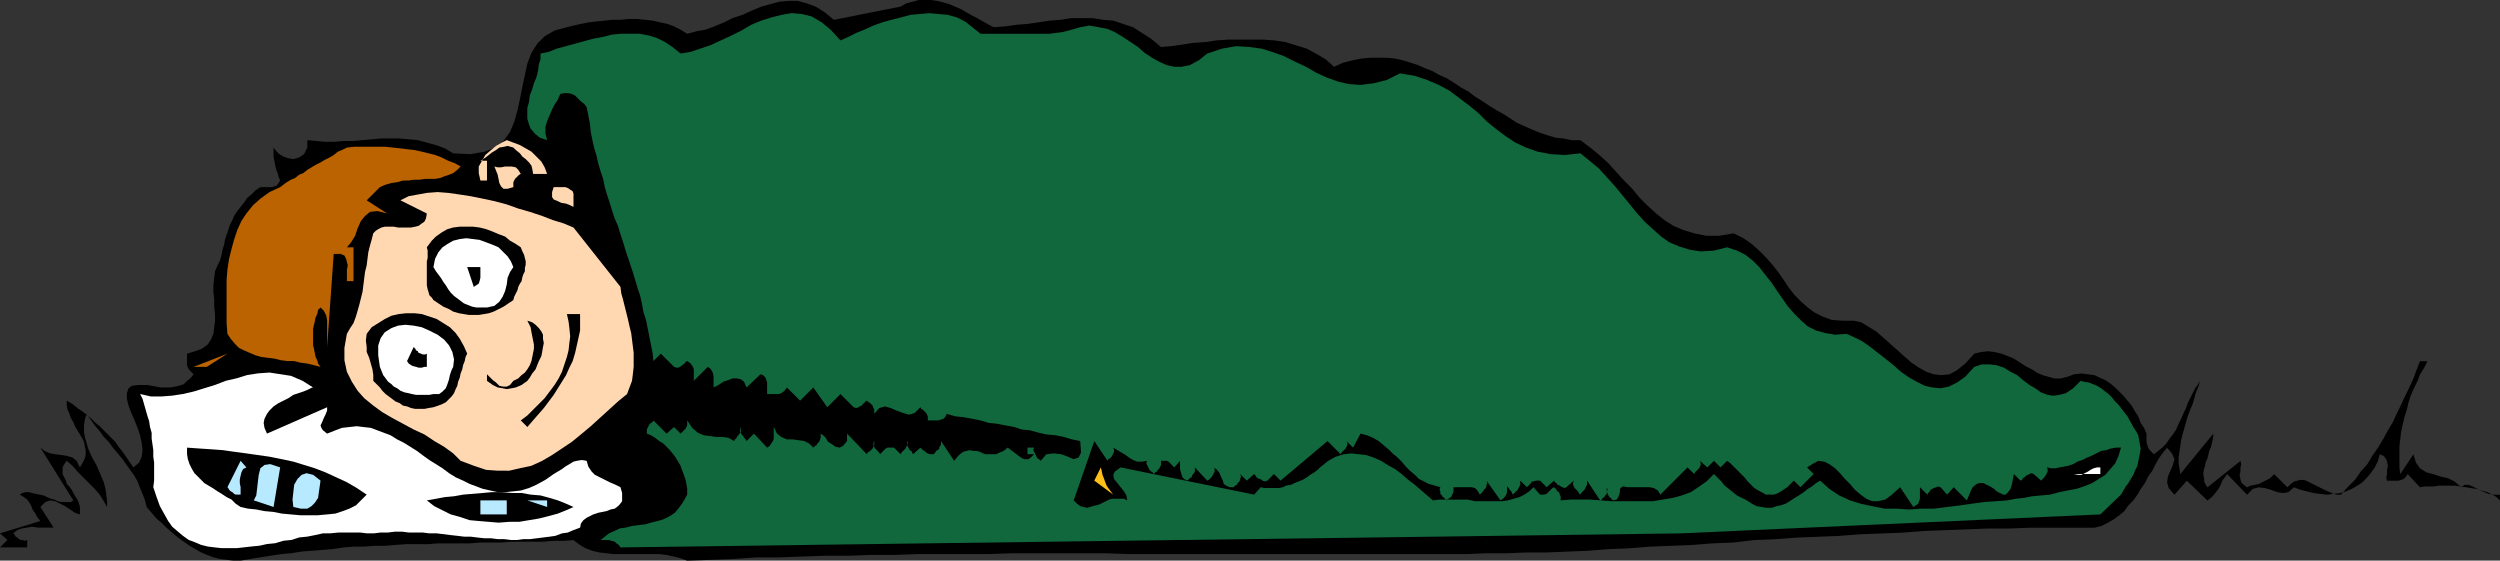
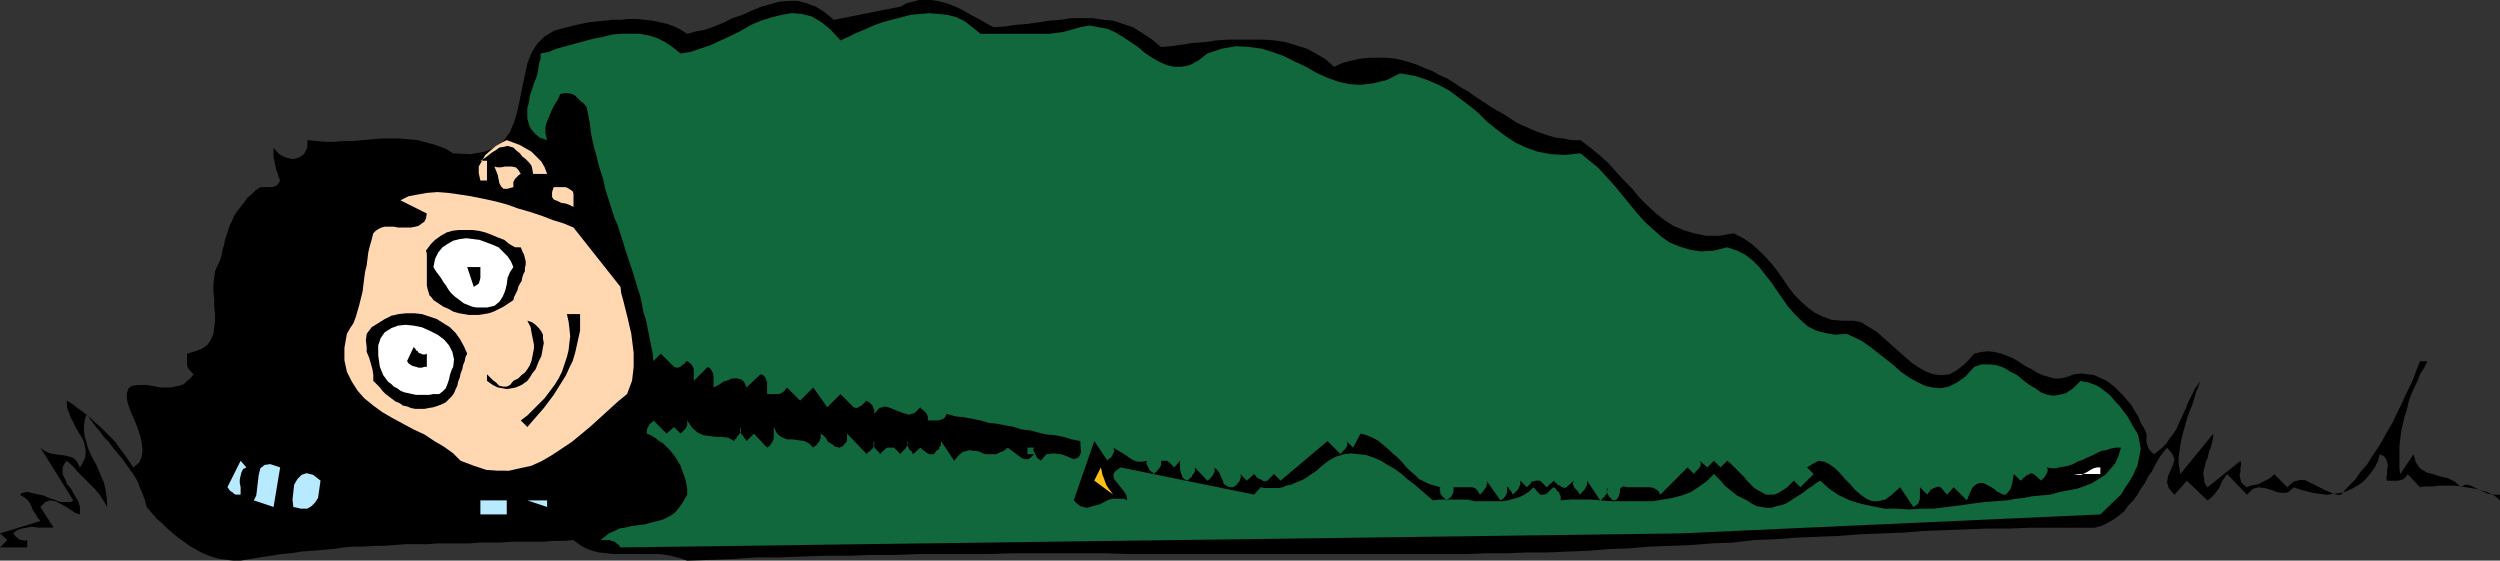
<svg xmlns="http://www.w3.org/2000/svg" xmlns:ns1="http://sodipodi.sourceforge.net/DTD/sodipodi-0.dtd" xmlns:ns2="http://www.inkscape.org/namespaces/inkscape" version="1.0" width="129.724mm" height="29.088mm" id="svg27" ns1:docname="Sleeping Bag 01.wmf">
  <rect width="100%" height="100%" fill="#333333" stroke="none" />
  <ns1:namedview id="namedview27" pagecolor="#ffffff" bordercolor="#000000" borderopacity="0.25" ns2:showpageshadow="2" ns2:pageopacity="0.0" ns2:pagecheckerboard="0" ns2:deskcolor="#d1d1d1" ns2:document-units="mm" />
  <defs id="defs1">
    <pattern id="WMFhbasepattern" patternUnits="userSpaceOnUse" width="6" height="6" x="0" y="0" />
  </defs>
  <path style="fill:#000000;fill-opacity:1;fill-rule:evenodd;stroke:none" d="M 176.629,1.293 177.76,0.647 179.053,0.323 180.184,0 h 1.293 1.131 l 1.131,0.162 1.293,0.323 1.131,0.323 1.131,0.485 1.131,0.485 1.131,0.647 1.131,0.647 0.97,0.485 1.131,0.647 1.131,0.647 0.97,0.485 2.262,-0.162 2.262,-0.323 2.101,-0.162 2.262,-0.323 2.101,-0.323 2.101,-0.162 2.101,-0.323 h 2.101 2.101 l 2.101,0.323 1.939,0.162 1.939,0.647 1.939,0.647 1.778,1.132 1.778,1.132 1.939,1.617 1.939,-0.162 2.262,-0.323 2.101,-0.323 2.424,-0.162 2.101,-0.323 2.424,-0.162 h 2.262 2.262 2.262 l 2.262,0.162 2.101,0.323 2.101,0.647 2.101,0.647 1.778,0.97 1.939,1.132 1.616,1.455 1.778,-0.808 1.939,-0.485 1.616,-0.323 1.778,-0.162 h 1.454 1.778 l 1.616,0.162 1.454,0.323 1.616,0.485 1.454,0.485 1.454,0.647 1.293,0.485 1.454,0.808 1.454,0.647 1.293,0.808 1.454,0.97 1.454,0.808 1.293,0.97 1.293,0.808 1.454,0.97 1.293,0.808 1.454,0.808 1.293,0.808 1.454,0.97 1.454,0.647 1.454,0.647 1.616,0.647 1.454,0.485 1.616,0.485 1.616,0.162 1.454,0.323 h 1.778 l 1.939,1.455 1.778,1.455 1.778,1.617 1.454,1.617 1.616,1.778 1.616,1.617 1.454,1.778 1.454,1.455 1.778,1.617 1.616,1.293 1.778,1.132 1.939,0.808 2.101,0.647 2.424,0.485 h 2.424 l 2.909,-0.485 1.939,0.97 1.616,1.132 1.454,1.293 1.293,1.293 1.293,1.455 1.131,1.455 1.131,1.617 0.97,1.455 1.131,1.455 1.293,1.293 1.293,1.132 1.293,0.97 1.616,0.808 1.778,0.647 2.101,0.162 h 2.262 l 1.454,0.323 1.293,0.808 1.616,0.97 1.293,1.132 1.454,1.293 1.454,1.293 1.454,1.293 1.293,1.132 1.454,0.97 1.454,0.808 1.454,0.485 1.454,0.162 1.616,-0.162 1.454,-0.808 1.616,-1.293 1.778,-1.94 1.293,-0.323 1.454,-0.162 1.293,0.162 1.293,0.323 1.293,0.485 1.131,0.485 1.293,0.808 0.97,0.647 1.293,0.647 0.97,0.647 1.131,0.485 1.131,0.323 1.131,0.323 h 1.293 l 1.293,-0.323 1.293,-0.485 1.454,-0.162 1.293,0.162 1.293,0.162 0.97,0.485 1.131,0.485 0.97,0.647 0.97,0.808 0.808,0.808 0.808,0.808 0.808,0.97 0.808,0.97 0.646,1.132 0.646,0.97 0.485,1.293 0.646,0.97 0.485,1.132 v 0.485 0.647 0.485 l 0.162,0.647 0.162,0.485 0.323,0.485 0.323,0.323 0.485,0.485 0.808,-0.647 0.808,-0.647 0.808,-0.808 0.646,-0.97 0.646,-0.808 0.646,-0.97 0.485,-1.132 0.485,-0.97 0.485,-1.132 0.485,-0.97 0.323,-0.97 0.485,-0.97 0.485,-0.97 0.485,-0.97 0.485,-0.647 0.485,-0.808 -0.323,1.132 -0.485,1.132 -0.323,1.132 -0.323,1.132 -0.485,1.132 -0.485,1.293 -0.323,1.132 -0.323,1.132 -0.323,1.132 -0.323,1.293 -0.162,1.132 -0.162,1.132 -0.162,1.132 v 1.132 l 0.162,0.97 0.162,1.132 6.464,-7.922 v 0.647 l -0.162,0.808 -0.162,0.647 -0.162,0.647 -0.323,0.647 -0.162,0.808 -0.162,0.647 -0.323,0.647 -0.162,0.808 -0.162,0.485 -0.162,0.808 v 0.485 l 0.162,0.647 v 0.647 l 0.323,0.647 0.323,0.485 6.464,-5.174 0.162,0.647 -0.162,0.647 v 0.808 l -0.162,0.647 0.162,0.808 0.162,0.647 0.485,0.485 0.646,0.485 0.646,-0.323 0.808,-0.162 0.808,-0.162 0.646,-0.323 0.646,-0.323 0.646,-0.323 0.485,-0.323 0.646,-0.647 2.586,2.587 0.646,-0.647 0.646,-0.485 0.646,-0.162 0.485,-0.162 h 0.808 l 0.485,0.162 0.646,0.323 0.646,0.323 0.646,0.323 0.646,0.323 0.646,0.323 0.646,0.323 0.808,0.323 0.646,0.323 0.646,0.162 h 0.808 l 1.293,-1.455 1.454,-1.455 1.131,-1.617 1.293,-1.455 0.97,-1.617 1.131,-1.617 0.97,-1.617 0.97,-1.778 0.97,-1.617 0.808,-1.778 0.808,-1.617 0.808,-1.778 0.808,-1.617 0.808,-1.778 0.646,-1.778 0.646,-1.617 h 1.454 l -0.646,1.293 -0.808,1.293 -0.485,1.293 -0.646,1.293 -0.646,1.455 -0.485,1.455 -0.323,1.455 -0.485,1.455 -0.323,1.455 -0.323,1.455 -0.162,1.455 -0.162,1.293 v 1.455 1.455 1.293 l 0.162,1.293 2.586,-3.88 0.485,1.617 0.808,1.132 1.293,0.808 1.293,0.323 1.454,0.485 1.454,0.323 1.293,0.647 1.293,1.132 0.646,-0.485 h 0.808 l 0.808,0.323 0.97,0.485 0.97,0.485 1.131,0.485 1.131,0.162 h 1.131 v 1.132 l -0.646,-0.647 -0.808,-0.485 -0.97,-0.485 -1.131,-0.323 -0.97,-0.323 -1.131,-0.162 -0.97,-0.162 -1.131,-0.162 -1.131,-0.162 h -1.131 -0.97 -0.97 l -1.131,0.162 h -0.808 -0.97 l -0.808,0.162 -2.424,-2.587 -0.323,0.485 -0.485,0.485 -0.485,0.162 -0.485,0.162 h -0.646 -0.485 -0.485 -0.646 l -0.162,-0.647 0.162,-0.647 v -0.808 l 0.162,-0.808 -0.162,-0.808 -0.162,-0.485 -0.485,-0.647 -0.808,-0.323 -0.323,1.293 -0.646,1.293 -0.808,1.132 -0.808,0.97 -0.808,0.808 -0.97,0.647 -1.131,0.647 -1.131,0.485 -1.131,0.323 -1.293,0.162 -1.293,0.162 -1.293,-0.162 -1.293,-0.162 -1.293,-0.323 -1.293,-0.323 -1.293,-0.485 -1.131,0.97 -0.97,0.162 -1.131,-0.162 -1.293,-0.485 -1.131,-0.323 -1.293,-0.162 -1.131,0.323 -1.131,1.132 -3.878,-4.042 -0.485,0.647 -0.485,0.647 -0.323,0.808 -0.323,0.647 -0.485,0.647 -0.485,0.647 -0.646,0.647 -0.646,0.485 -4.04,-3.88 -2.424,2.748 -1.131,-1.293 -0.323,-1.132 0.162,-1.132 0.485,-1.132 0.485,-1.132 0.323,-1.132 -0.485,-1.132 -0.97,-1.132 -0.808,0.97 -0.808,1.132 -0.646,1.132 -0.646,1.293 -0.808,1.132 -0.646,1.293 -0.808,1.132 -0.646,1.132 -0.808,1.132 -0.97,0.97 -0.808,1.132 -0.97,0.808 -1.131,0.808 -1.131,0.647 -1.293,0.647 -1.293,0.323 h -4.202 -4.202 -4.202 l -4.202,0.162 h -4.202 l -4.04,0.162 -4.363,0.162 -4.202,0.162 -4.04,0.323 -4.202,0.162 -4.202,0.162 -4.202,0.323 -4.04,0.162 -4.202,0.162 -4.202,0.323 -4.04,0.162 -4.202,0.485 -4.04,0.162 -4.04,0.323 -4.202,0.162 -4.04,0.162 -4.04,0.323 -4.04,0.162 -4.04,0.323 -4.04,0.162 -3.878,0.162 h -4.04 l -3.878,0.162 h -4.04 l -3.878,0.162 h -3.878 -3.878 -4.363 -4.525 -4.363 -4.525 -4.363 -4.525 -4.525 -4.525 -4.525 -4.525 -4.686 -4.525 -4.525 l -4.525,-0.162 h -4.686 -4.525 -4.525 -4.686 l -4.686,0.162 h -4.525 -4.525 -4.525 l -4.686,0.162 h -4.525 l -4.525,0.162 h -4.686 l -4.525,0.162 -4.525,0.162 h -4.363 l -4.686,0.323 -4.363,0.162 -4.525,0.162 -1.293,-0.485 -1.293,-0.323 -1.454,-0.323 -1.454,-0.162 h -1.293 -1.616 -1.454 -1.616 -1.454 -1.454 l -1.454,-0.162 -1.454,-0.162 -1.293,-0.323 -1.293,-0.485 -1.131,-0.647 -1.293,-0.97 -1.939,0.162 h -2.101 l -1.939,0.162 h -2.101 -2.101 -1.939 l -2.101,0.162 h -2.101 -1.939 l -2.101,0.162 h -2.101 -2.101 -1.939 l -2.101,0.162 H 81.77 79.669 l -2.101,0.162 -1.939,0.162 h -2.101 l -2.101,0.162 h -1.939 l -2.101,0.162 -2.101,0.323 -1.939,0.162 -2.101,0.162 -2.101,0.162 -1.939,0.323 -1.939,0.162 -2.101,0.323 -2.101,0.323 -1.939,0.323 -1.939,0.323 h -1.454 l -1.293,-0.162 -1.293,-0.162 -1.293,-0.323 -1.293,-0.485 -1.131,-0.485 -1.131,-0.647 -1.131,-0.647 -1.131,-0.808 -1.131,-0.808 -0.97,-0.808 -1.131,-0.97 -0.97,-0.97 -1.131,-0.97 -0.97,-1.132 -0.97,-1.132 -0.323,-1.293 -0.485,-1.293 -0.485,-1.132 -0.485,-1.293 -0.646,-1.132 -0.808,-1.132 -0.808,-1.132 -0.808,-1.132 -0.808,-0.97 -0.97,-1.132 -0.808,-1.132 -0.97,-0.97 -0.808,-1.132 -0.97,-1.132 -0.808,-1.132 -0.808,-1.132 -0.323,1.132 -0.162,1.132 v 1.293 l 0.162,0.97 0.323,1.132 0.323,1.132 0.485,1.132 0.485,0.97 0.646,1.132 0.485,1.132 0.485,1.132 0.485,1.132 0.323,1.293 0.162,1.132 0.162,1.293 v 1.132 l -0.646,-1.132 -0.808,-1.293 -0.97,-1.132 -1.131,-1.132 -1.131,-1.132 -1.131,-1.132 -0.97,-1.132 -1.131,-0.97 -0.485,0.647 -0.323,0.647 v 0.647 0.647 l 0.323,0.647 0.323,0.647 0.162,0.647 0.485,0.485 0.485,0.647 0.323,0.647 0.485,0.808 0.323,0.485 0.323,0.808 0.162,0.647 v 0.808 0.647 L 14.706,100.56 13.736,99.914 12.766,99.267 11.797,98.782 10.827,98.297 9.858,98.135 8.888,98.459 7.918,99.429 10.504,103.47 H 9.534 8.565 7.434 l -1.131,-0.162 -0.97,0.162 -0.97,0.162 -0.97,0.323 -0.808,0.647 0.323,0.323 0.162,0.323 0.323,0.162 0.323,0.323 0.323,0.162 h 0.323 l 0.485,0.162 0.485,-0.162 v 1.455 H 0 L 1.454,105.896 0,104.602 7.918,102.177 7.272,101.369 6.949,100.722 6.464,100.075 6.141,99.267 5.818,98.62 5.333,97.974 4.686,97.489 3.878,97.004 4.363,96.68 5.01,96.519 h 0.646 l 0.646,0.162 0.646,0.162 0.808,0.162 0.808,0.162 0.646,0.323 0.808,0.323 0.646,0.162 0.646,0.323 0.808,0.162 h 0.646 0.646 0.485 l 0.485,-0.323 -6.464,-10.347 0.808,0.647 1.131,0.485 0.97,0.162 1.293,0.162 0.97,0.162 1.131,0.323 0.808,0.647 0.646,1.293 0.485,-0.808 0.485,-0.97 0.162,-0.808 v -0.808 l -0.162,-0.647 -0.162,-0.97 -0.323,-0.647 -0.485,-0.808 -0.485,-0.808 -0.485,-0.808 -0.323,-0.808 -0.485,-0.808 -0.323,-0.97 -0.323,-0.647 -0.162,-0.97 v -0.808 l 1.131,0.647 0.97,0.808 0.97,0.647 0.808,0.647 0.97,0.808 0.808,0.808 0.808,0.647 0.808,0.808 0.646,0.647 0.808,0.808 0.808,0.808 0.646,0.97 0.646,0.808 0.808,1.132 0.646,0.97 0.808,1.132 1.131,-0.97 0.485,-1.132 0.162,-1.293 -0.162,-1.455 -0.323,-1.455 -0.485,-1.455 -0.646,-1.617 -0.646,-1.455 -0.485,-1.293 -0.323,-1.293 v -1.132 l 0.323,-0.97 0.646,-0.485 1.293,-0.162 h 1.778 l 2.586,0.485 h 0.97 0.97 l 0.808,-0.162 0.808,-0.162 0.97,-0.323 0.646,-0.647 0.646,-0.485 0.646,-0.808 -0.485,-0.485 -0.323,-0.323 -0.323,-0.485 -0.162,-0.485 v -0.485 -0.647 -0.647 -0.485 l 1.616,-0.485 1.293,-0.485 1.131,-0.808 0.646,-0.97 0.485,-1.132 0.162,-1.293 0.162,-1.293 v -1.293 l -0.162,-1.455 v -1.455 l -0.162,-1.455 v -1.293 l 0.162,-1.455 0.162,-1.293 0.485,-1.132 0.485,-0.97 0.323,-1.132 0.162,-0.97 0.323,-0.97 0.162,-0.97 0.323,-0.97 0.323,-0.97 0.323,-0.97 0.485,-0.97 0.323,-0.808 0.646,-0.97 0.646,-0.808 0.646,-0.808 0.646,-0.97 0.808,-0.647 0.808,-0.808 0.97,-0.647 h 0.485 0.646 0.485 0.646 l 0.485,-0.162 0.485,-0.162 0.323,-0.485 0.323,-0.485 -0.323,-0.808 -0.162,-0.647 -0.323,-0.808 -0.162,-0.808 -0.162,-0.808 -0.162,-0.808 V 29.748 28.939 l 0.485,0.647 0.646,0.647 0.808,0.485 0.97,0.323 0.97,0.162 1.131,-0.323 0.97,-0.647 0.646,-1.293 v -1.455 l 1.778,0.162 1.778,0.162 h 1.778 l 1.778,-0.162 h 1.939 l 1.778,-0.162 1.778,-0.162 1.778,-0.162 h 1.939 1.778 l 1.778,0.162 1.778,0.162 1.778,0.485 1.778,0.485 1.778,0.647 1.616,0.97 3.394,0.162 2.747,-0.485 2.101,-0.808 1.616,-1.293 1.293,-1.778 0.808,-1.94 0.646,-2.263 0.485,-2.263 0.485,-2.425 0.485,-2.263 0.485,-2.263 0.808,-2.102 1.131,-1.778 1.454,-1.455 1.939,-1.132 2.424,-0.647 1.293,-0.323 1.454,-0.323 1.616,-0.323 1.454,-0.162 1.616,-0.162 1.454,-0.162 h 1.616 l 1.616,-0.162 h 1.616 l 1.616,0.162 1.454,0.162 1.454,0.323 1.454,0.323 1.293,0.485 1.293,0.647 1.293,0.808 1.778,-0.485 1.778,-0.323 1.778,-0.647 1.939,-0.808 1.616,-0.808 1.939,-0.647 1.778,-0.808 1.939,-0.808 1.778,-0.485 1.778,-0.485 1.939,-0.162 h 1.616 l 1.778,0.485 1.778,0.647 1.778,1.132 1.778,1.455 z" id="path1" />
  <path style="fill:#11683d;fill-opacity:1;fill-rule:evenodd;stroke:none" d="m 164.832,7.922 1.454,-0.647 1.616,-0.808 1.616,-0.647 1.778,-0.808 1.778,-0.647 1.778,-0.485 1.939,-0.485 1.778,-0.485 1.778,-0.162 1.939,-0.162 1.778,0.162 1.778,0.162 1.778,0.485 1.616,0.808 1.454,1.132 1.616,1.293 h 0.97 0.97 1.131 1.131 1.293 1.293 1.293 1.293 1.293 1.454 1.293 l 1.293,-0.162 1.293,-0.162 1.293,-0.323 1.131,-0.323 1.131,-0.323 1.778,-0.323 1.778,0.323 1.778,0.323 1.454,0.647 1.616,0.97 1.454,0.97 1.454,0.97 1.293,1.132 1.454,0.97 1.454,0.808 1.454,0.647 1.454,0.323 h 1.454 l 1.616,-0.323 1.778,-0.97 1.616,-1.293 2.909,-0.97 2.747,-0.485 2.586,0.162 2.424,0.323 2.101,0.647 2.262,0.808 2.262,1.132 2.101,0.97 1.939,1.132 2.101,0.97 2.262,0.808 2.101,0.485 2.262,0.162 2.586,-0.323 2.586,-0.647 2.586,-1.293 2.909,0.485 2.424,0.808 2.262,0.97 2.101,1.132 1.939,1.455 1.939,1.455 1.778,1.455 1.616,1.617 1.778,1.455 1.939,1.455 1.939,1.293 2.101,0.97 2.262,0.808 2.586,0.485 2.747,0.162 3.07,-0.323 1.778,1.455 1.778,1.455 1.616,1.778 1.616,1.778 1.454,1.778 1.454,1.778 1.454,1.778 1.454,1.617 1.616,1.455 1.616,1.455 1.616,1.132 1.939,0.808 2.101,0.647 2.101,0.323 2.586,-0.162 2.586,-0.647 1.939,0.647 1.616,0.808 1.454,1.132 1.293,1.293 1.131,1.455 1.293,1.617 0.97,1.455 1.131,1.617 1.131,1.617 1.293,1.455 1.293,1.293 1.293,1.132 1.616,0.808 1.778,0.485 1.939,0.323 2.262,-0.162 1.454,0.647 1.616,0.808 1.616,1.132 1.454,1.132 1.454,1.132 1.616,1.293 1.454,1.293 1.616,1.132 1.454,0.808 1.616,0.808 1.454,0.323 1.616,0.162 1.616,-0.323 1.616,-0.808 1.616,-1.132 1.778,-1.94 1.454,-0.485 h 1.616 l 1.293,0.162 1.454,0.485 1.293,0.808 1.293,0.647 1.131,0.97 1.293,0.97 1.131,0.647 1.131,0.808 1.293,0.485 1.131,0.162 1.131,-0.162 1.293,-0.323 1.454,-0.97 1.454,-1.455 0.646,0.162 0.97,0.162 0.808,0.323 0.808,0.323 0.808,0.485 0.808,0.647 0.646,0.485 0.646,0.647 0.646,0.808 0.646,0.647 0.646,0.808 0.485,0.647 0.646,0.808 0.323,0.647 0.485,0.808 0.323,0.647 0.646,0.97 0.323,0.647 0.162,0.808 0.162,0.97 0.162,0.808 -0.162,0.97 -0.162,0.808 -0.162,0.808 -0.162,0.808 -0.485,0.97 -0.323,0.808 -0.485,0.808 -0.485,0.808 -0.485,0.647 -0.485,0.808 -0.485,0.808 -4.04,3.88 -82.416,3.718 -207.817,2.748 -0.323,-0.485 -0.485,-0.323 -0.323,-0.323 -0.646,-0.162 -0.485,-0.162 h -0.646 -0.485 -0.485 l 0.808,-0.647 0.808,-0.647 1.131,-0.485 0.97,-0.485 1.131,-0.162 1.293,-0.323 1.293,-0.162 1.293,-0.162 1.131,-0.323 1.293,-0.323 1.131,-0.323 1.293,-0.647 0.97,-0.647 0.808,-0.97 0.808,-1.132 0.808,-1.455 v -1.132 l -0.162,-0.97 -0.162,-0.808 -0.323,-0.97 -0.323,-0.808 -0.323,-0.97 -0.485,-0.808 -0.485,-0.808 -0.485,-0.647 -0.646,-0.808 -0.646,-0.647 -0.646,-0.647 -0.808,-0.485 -0.808,-0.647 -0.808,-0.485 -0.808,-0.323 v -0.485 -0.323 l 0.162,-0.323 0.162,-0.323 0.162,-0.323 0.323,-0.323 0.323,-0.162 0.162,-0.323 2.586,2.587 1.454,-1.293 1.293,1.293 0.162,-0.162 0.323,-0.323 0.162,-0.162 0.323,-0.323 0.162,-0.323 0.162,-0.323 V 82.938 82.453 l 0.97,1.455 1.131,0.97 1.131,0.485 1.293,0.162 1.131,0.162 h 1.131 l 1.293,0.162 1.131,0.647 0.162,-0.323 0.323,-0.323 0.162,-0.323 0.323,-0.323 0.162,-0.323 0.162,-0.162 v -0.485 -0.485 l -0.162,0.485 v 0.485 l 0.162,0.162 0.162,0.323 0.323,0.323 0.162,0.323 0.323,0.323 0.162,0.323 1.454,-1.455 2.586,2.748 0.485,-0.323 0.323,-0.485 0.323,-0.485 0.162,-0.485 v -0.647 -0.485 -0.485 -0.647 l 0.646,1.293 0.808,0.647 1.131,0.485 h 1.131 l 1.131,0.162 1.131,0.162 0.97,0.485 0.808,0.808 0.323,-0.323 0.323,-0.162 0.162,-0.323 0.323,-0.323 0.162,-0.323 0.162,-0.485 v -0.323 -0.485 l 0.485,0.323 0.485,0.485 0.485,0.808 0.808,0.485 0.646,0.485 0.808,0.162 0.646,-0.323 0.808,-0.97 v -1.455 l 3.878,4.042 0.162,-0.323 0.485,-0.323 0.162,-0.162 0.323,-0.323 0.162,-0.323 0.162,-0.323 v -0.485 -0.323 l -0.162,0.323 v 0.485 l 0.162,0.323 0.162,0.323 0.323,0.323 0.162,0.162 0.323,0.323 0.162,0.323 0.323,-0.323 0.323,-0.323 0.162,-0.162 0.323,-0.323 0.323,-0.162 h 0.323 0.485 0.485 l 1.293,1.293 0.162,-0.323 0.323,-0.323 0.162,-0.162 0.323,-0.323 0.162,-0.323 0.162,-0.323 0.162,-0.485 -0.162,-0.323 v 0.323 0.485 l 0.162,0.323 0.162,0.323 0.162,0.323 0.323,0.162 0.162,0.323 0.162,0.323 1.454,-1.293 0.162,0.162 0.323,0.323 0.323,0.162 0.323,0.323 0.323,0.162 0.323,0.162 h 0.485 0.323 l 0.323,-0.323 0.162,-0.323 0.323,-0.162 0.323,-0.323 v -0.323 l 0.323,-0.323 v -0.485 -0.323 l 2.586,3.88 0.646,-0.808 0.485,-0.485 0.646,-0.485 0.646,-0.162 0.646,-0.162 0.646,0.162 h 0.646 l 0.646,0.162 0.646,0.323 0.485,0.162 h 0.808 0.646 0.646 l 0.646,-0.323 0.808,-0.323 0.808,-0.647 0.646,0.485 0.646,0.485 0.646,0.485 0.646,0.485 0.646,0.323 h 0.808 l 0.485,-0.323 0.646,-0.647 h -1.293 v -1.293 h 1.293 l -0.162,0.485 0.162,0.323 0.162,0.323 0.162,0.323 0.162,0.323 0.162,0.323 0.323,0.162 0.323,0.323 1.131,-1.293 1.454,-0.162 1.454,0.162 1.293,0.485 1.131,0.485 0.97,-0.323 0.485,-0.97 -0.162,-2.263 -1.616,-0.323 -1.616,-0.485 -1.616,-0.323 -1.778,-0.162 -1.454,-0.323 -1.778,-0.485 -1.616,-0.162 -1.454,-0.485 -1.778,-0.323 -1.616,-0.323 -1.616,-0.162 -1.616,-0.485 -1.616,-0.323 -1.778,-0.323 -1.616,-0.162 -1.616,-0.485 -0.323,0.647 -0.323,0.323 -0.485,0.162 -0.485,0.162 h -0.646 -0.485 -0.485 -0.485 V 81.968 81.645 l -0.162,-0.323 -0.162,-0.323 -0.323,-0.323 -0.323,-0.323 -0.323,-0.162 -0.162,-0.323 -1.131,1.132 -1.131,0.323 -1.131,-0.323 -1.293,-0.485 -1.131,-0.485 -1.131,-0.323 -1.131,0.323 -0.97,1.132 v -0.323 -0.485 l -0.162,-0.323 -0.162,-0.485 -0.323,-0.323 -0.162,-0.162 -0.485,-0.323 -0.162,-0.162 -0.323,0.162 -0.162,0.323 -0.323,0.162 -0.162,0.323 -0.485,0.162 -0.162,0.162 -0.485,0.162 -0.485,-0.162 -2.586,-2.587 -2.586,2.587 -2.747,-3.88 -2.586,2.587 -2.586,-2.587 -0.323,0.485 -0.323,0.323 -0.485,0.323 -0.485,0.162 h -0.646 -0.485 -0.646 -0.485 v -0.485 -0.647 -0.485 -0.647 l -0.162,-0.485 -0.162,-0.485 -0.485,-0.485 -0.485,-0.162 -2.747,2.587 -0.485,-1.132 -0.646,-0.485 -0.808,-0.162 h -0.808 l -0.808,0.323 -0.97,0.323 -0.97,0.647 -0.97,0.485 v -0.485 -0.647 -0.485 -0.647 l -0.162,-0.647 -0.162,-0.323 -0.323,-0.485 -0.485,-0.323 -2.747,2.748 v -0.485 -0.647 -0.485 -0.647 l -0.162,-0.485 -0.323,-0.485 -0.323,-0.323 -0.485,-0.323 -0.323,0.162 -0.162,0.323 -0.323,0.162 -0.323,0.323 -0.323,0.162 -0.323,0.162 h -0.323 l -0.485,-0.162 -2.586,-2.587 -1.454,1.455 -0.162,-1.617 -0.323,-1.617 -0.323,-1.617 -0.323,-1.617 -0.323,-1.617 -0.485,-1.455 -0.323,-1.778 -0.323,-1.455 -0.485,-1.455 -0.485,-1.617 -0.485,-1.617 -0.485,-1.455 -0.485,-1.455 -0.485,-1.455 -0.485,-1.617 -0.485,-1.455 -0.485,-1.617 -0.646,-1.455 -0.485,-1.455 -0.485,-1.617 -0.485,-1.455 -0.485,-1.617 -0.323,-1.617 -0.485,-1.455 -0.485,-1.617 -0.323,-1.455 -0.485,-1.617 -0.323,-1.455 -0.323,-1.617 -0.162,-1.617 -0.323,-1.617 -0.323,-1.617 -0.485,-0.647 -0.646,-0.485 -0.646,-0.647 -0.485,-0.485 -0.646,-0.323 -0.808,-0.162 h -0.646 l -0.808,0.162 -0.485,1.132 -0.646,0.97 -0.485,0.97 -0.485,1.132 -0.485,1.132 -0.323,1.132 v 1.293 l 0.323,1.293 -1.454,-0.485 -0.97,-0.808 -0.808,-0.97 -0.323,-0.808 -0.323,-1.132 v -0.97 -1.132 l 0.323,-1.132 0.162,-1.293 0.485,-1.293 0.323,-1.132 0.485,-1.132 0.323,-1.293 0.162,-1.293 0.323,-0.97 v -1.132 l 1.616,-0.323 1.616,-0.647 1.778,-0.485 1.778,-0.485 1.778,-0.485 1.778,-0.485 1.778,-0.323 1.939,-0.485 1.778,-0.162 h 1.778 1.778 l 1.778,0.323 1.616,0.485 1.616,0.808 1.454,0.97 1.616,1.293 1.939,-0.323 1.939,-0.647 1.939,-0.647 2.101,-0.97 2.101,-0.97 1.939,-0.97 1.939,-1.132 1.939,-0.808 2.101,-0.647 1.939,-0.485 1.939,-0.323 1.939,0.162 1.939,0.485 1.939,1.132 1.778,1.455 z" id="path2" />
  <path style="fill:#ffd8b2;fill-opacity:1;fill-rule:evenodd;stroke:none" d="m 107.302,34.113 h -2.747 l -0.162,-0.97 -0.162,-0.647 -0.485,-0.647 -0.646,-0.647 -0.646,-0.485 -0.485,-0.647 -0.808,-0.647 -0.485,-0.485 -1.131,-0.323 -0.646,0.162 -0.97,0.162 -0.646,0.485 -0.808,0.485 -0.808,0.647 -0.646,0.485 -0.808,0.485 h 1.293 v 3.88 h -1.293 l -0.323,-1.455 v -1.293 l 0.646,-1.132 0.646,-1.132 1.131,-0.97 0.97,-0.808 1.131,-0.647 0.97,-0.485 1.293,0.485 1.293,0.485 1.131,0.647 1.131,0.647 0.97,0.97 0.97,0.97 0.646,1.132 z" id="path3" />
-   <path style="fill:#ba6300;fill-opacity:1;fill-rule:evenodd;stroke:none" d="m 90.334,32.658 -0.646,0.647 -0.808,0.647 -0.808,0.323 -0.97,0.323 -0.808,0.323 -0.97,0.162 h -1.131 -0.808 l -1.131,0.162 h -1.131 l -0.97,0.162 h -1.131 l -1.131,0.323 -1.131,0.162 -1.131,0.323 -1.131,0.485 -2.586,2.587 4.04,2.587 -1.939,-0.485 -1.454,0.162 -0.97,0.808 -0.808,0.97 -0.646,1.455 -0.485,1.455 -0.808,1.293 -0.808,0.97 h 1.293 v 6.629 h -1.293 v -0.808 -0.647 -0.808 l 0.162,-0.808 -0.162,-0.647 -0.162,-0.647 -0.323,-0.647 -0.808,-0.323 H 65.448 L 64.155,68.064 V 67.094 65.962 64.992 63.861 62.891 l -0.162,-0.97 -0.485,-0.97 -0.646,-0.647 -0.485,0.485 -0.162,0.808 -0.323,0.647 -0.162,0.808 -0.162,0.647 -0.162,0.808 v 0.808 0.808 0.808 0.808 l 0.162,0.647 0.162,0.808 0.162,0.808 0.323,0.647 0.162,0.647 0.485,0.647 -1.293,-0.323 -1.293,-0.323 -1.293,-0.162 -1.293,-0.323 H 56.398 L 55.106,70.651 53.813,70.328 52.52,70.166 51.227,70.004 50.096,69.681 48.965,69.196 47.834,68.711 46.864,68.226 46.056,67.417 45.248,66.447 44.602,65.477 44.44,63.376 v -2.102 -2.263 -2.102 -1.94 l 0.162,-2.102 0.323,-2.102 0.485,-1.94 0.485,-1.778 0.646,-1.94 0.808,-1.778 0.97,-1.455 1.293,-1.617 1.454,-1.293 1.778,-1.293 2.101,-0.97 0.646,-0.485 0.646,-0.485 0.808,-0.485 0.808,-0.323 0.808,-0.647 0.808,-0.323 0.808,-0.647 0.808,-0.485 0.808,-0.485 0.97,-0.485 0.808,-0.485 0.97,-0.485 0.808,-0.485 0.808,-0.647 0.808,-0.323 0.97,-0.485 1.454,-0.162 h 1.616 1.454 1.454 1.454 l 1.616,0.162 1.454,0.162 1.293,0.162 1.454,0.162 1.454,0.323 1.293,0.323 1.293,0.323 1.293,0.485 1.293,0.647 1.293,0.485 z" id="path4" />
  <path style="fill:#ffd8b2;fill-opacity:1;fill-rule:evenodd;stroke:none" d="m 102.131,34.113 -0.323,0.162 -0.323,0.323 -0.323,0.323 -0.162,0.162 -0.162,0.323 -0.162,0.323 v 0.485 0.485 l -1.131,0.323 h -0.808 l -0.485,-0.485 -0.323,-0.647 -0.162,-0.808 -0.162,-0.808 -0.323,-0.808 -0.323,-0.808 0.646,0.162 h 0.646 l 0.808,-0.162 h 0.646 0.646 l 0.808,0.162 0.485,0.485 z" id="path5" />
  <path style="fill:#ffd8b2;fill-opacity:1;fill-rule:evenodd;stroke:none" d="m 112.473,37.993 v 2.587 l -0.646,-0.323 -0.808,-0.323 -0.97,-0.162 -0.646,-0.323 -0.808,-0.323 -0.323,-0.485 v -0.97 l 0.323,-0.97 h 0.485 0.646 0.485 0.646 l 0.485,0.162 0.485,0.323 0.485,0.323 z" id="path6" />
  <path style="fill:#ffd8b2;fill-opacity:1;fill-rule:evenodd;stroke:none" d="m 121.685,56.262 0.162,1.293 0.323,1.132 0.323,1.293 0.323,1.293 0.323,1.293 0.323,1.455 0.323,1.293 0.162,1.293 0.162,1.293 0.162,1.293 v 1.455 1.293 l -0.162,1.455 -0.162,1.293 -0.485,1.293 -0.485,1.293 -1.778,1.455 -1.778,1.617 -1.778,1.617 -1.778,1.617 -1.939,1.617 -1.778,1.455 -1.939,1.293 -1.939,1.293 -1.939,1.132 -2.101,0.97 -2.262,0.485 -2.101,0.485 H 97.606 l -2.262,-0.162 -2.424,-0.808 -2.586,-0.97 -1.454,-1.455 -1.778,-1.293 -1.939,-1.132 -1.939,-1.293 -2.101,-0.97 -2.101,-1.132 -2.101,-1.132 -1.939,-1.132 -1.778,-1.293 -1.778,-1.455 -1.293,-1.455 -1.131,-1.778 -0.97,-1.94 -0.485,-2.263 v -2.425 l 0.485,-2.748 0.646,-1.132 0.646,-0.97 0.485,-1.293 0.323,-1.132 0.323,-1.132 0.323,-1.293 0.323,-1.293 0.162,-1.293 0.162,-1.293 0.162,-1.293 0.323,-1.293 0.162,-1.293 0.162,-1.293 0.323,-1.293 0.323,-1.132 0.323,-1.293 0.485,-0.485 0.485,-0.323 0.646,-0.323 0.646,-0.162 h 0.97 0.808 l 0.808,0.162 h 0.808 0.97 0.808 l 0.808,-0.162 0.646,-0.162 0.646,-0.485 0.485,-0.323 0.323,-0.647 0.162,-0.97 -5.171,-2.587 1.616,-0.808 1.778,-0.323 1.778,-0.323 2.101,-0.162 2.101,0.162 2.262,0.323 2.101,0.323 2.424,0.485 2.262,0.485 2.424,0.647 2.262,0.808 2.262,0.647 2.424,0.808 2.101,0.808 2.101,0.647 1.939,0.808 z" id="path7" />
-   <path style="fill:#000000;fill-opacity:1;fill-rule:evenodd;stroke:none" d="m 102.131,48.502 0.323,0.808 0.323,0.647 0.162,0.647 0.162,0.647 v 0.647 l -0.162,0.647 v 0.647 l -0.323,0.647 -0.162,0.485 -0.162,0.808 -0.323,0.485 -0.323,0.647 -0.162,0.647 -0.323,0.647 -0.323,0.647 -0.162,0.647 -0.97,0.647 -0.97,0.647 -0.97,0.485 -0.97,0.485 -0.97,0.323 -0.97,0.162 -0.97,0.162 H 92.92 91.95 L 90.981,61.597 90.011,61.436 88.88,61.112 88.072,60.627 86.941,60.142 85.971,59.495 l -0.97,-0.647 -0.323,-0.485 -0.485,-0.485 -0.162,-0.647 -0.162,-0.485 -0.162,-0.808 v -0.485 -0.808 -0.647 -0.647 -0.647 -0.647 -0.808 l 0.162,-0.647 v -0.808 -0.647 l -0.162,-0.647 0.97,-1.293 0.808,-0.808 1.131,-0.808 1.131,-0.647 1.131,-0.323 1.293,-0.162 h 1.293 1.293 l 1.293,0.162 1.293,0.323 1.293,0.485 1.131,0.485 1.293,0.485 0.97,0.808 1.131,0.647 z" id="path8" />
+   <path style="fill:#000000;fill-opacity:1;fill-rule:evenodd;stroke:none" d="m 102.131,48.502 0.323,0.808 0.323,0.647 0.162,0.647 0.162,0.647 v 0.647 l -0.162,0.647 v 0.647 l -0.323,0.647 -0.162,0.485 -0.162,0.808 -0.323,0.485 -0.323,0.647 -0.162,0.647 -0.323,0.647 -0.323,0.647 -0.162,0.647 -0.97,0.647 -0.97,0.647 -0.97,0.485 -0.97,0.485 -0.97,0.323 -0.97,0.162 -0.97,0.162 H 92.92 91.95 L 90.981,61.597 90.011,61.436 88.88,61.112 88.072,60.627 86.941,60.142 85.971,59.495 l -0.97,-0.647 -0.323,-0.485 -0.485,-0.485 -0.162,-0.647 -0.162,-0.485 -0.162,-0.808 v -0.485 -0.808 -0.647 -0.647 -0.647 -0.647 -0.808 v -0.808 -0.647 l -0.162,-0.647 0.97,-1.293 0.808,-0.808 1.131,-0.808 1.131,-0.647 1.131,-0.323 1.293,-0.162 h 1.293 1.293 l 1.293,0.162 1.293,0.323 1.293,0.485 1.131,0.485 1.293,0.485 0.97,0.808 1.131,0.647 z" id="path8" />
  <path style="fill:#ffffff;fill-opacity:1;fill-rule:evenodd;stroke:none" d="m 100.677,52.382 -0.646,0.97 -0.485,1.132 -0.162,1.293 -0.323,1.293 -0.485,1.132 -0.646,0.97 -0.97,0.808 -1.454,0.323 h -0.97 -1.131 l -0.808,-0.162 -0.808,-0.323 -0.808,-0.323 -0.646,-0.485 -0.646,-0.485 -0.646,-0.485 -0.646,-0.647 -0.485,-0.647 -0.485,-0.808 -0.485,-0.647 -0.485,-0.808 -0.485,-0.647 -0.485,-0.647 -0.485,-0.808 0.323,-1.617 0.646,-1.293 0.808,-0.97 0.97,-0.647 1.131,-0.647 1.293,-0.323 1.293,-0.162 1.293,0.162 1.293,0.162 1.293,0.485 1.293,0.485 1.131,0.485 0.97,0.97 0.808,0.808 0.646,0.97 z" id="path9" />
  <path style="fill:#000000;fill-opacity:1;fill-rule:evenodd;stroke:none" d="m 94.213,52.382 v 0.485 0.485 0.647 0.485 l -0.162,0.647 -0.162,0.485 -0.485,0.323 -0.485,0.323 -1.293,-3.88 z" id="path10" />
  <path style="fill:#000000;fill-opacity:1;fill-rule:evenodd;stroke:none" d="m 91.627,69.358 -0.323,0.647 -0.162,0.808 -0.323,0.808 -0.162,0.808 -0.323,0.808 -0.162,0.808 -0.323,0.808 -0.162,0.808 -0.323,0.647 -0.323,0.808 -0.485,0.647 -0.485,0.485 -0.646,0.647 -0.646,0.323 -0.808,0.323 -0.97,0.323 -0.97,0.162 -0.808,0.162 h -0.97 -0.808 l -0.808,-0.162 -0.808,-0.323 -0.808,-0.162 -0.646,-0.485 -0.808,-0.323 -0.646,-0.485 -0.646,-0.485 -0.646,-0.485 -0.646,-0.647 -0.485,-0.647 -0.646,-0.647 -0.646,-0.647 v -1.132 l -0.162,-1.132 -0.323,-1.132 -0.323,-1.132 -0.485,-1.132 v -0.97 l -0.162,-1.293 0.162,-1.293 0.97,-1.293 1.293,-0.808 1.293,-0.808 1.293,-0.647 1.454,-0.323 1.454,-0.162 h 1.616 l 1.454,0.162 1.454,0.485 1.454,0.485 1.293,0.808 1.293,0.808 1.131,1.132 0.808,1.132 0.808,1.455 z" id="path11" />
  <path style="fill:#000000;fill-opacity:1;fill-rule:evenodd;stroke:none" d="m 113.766,61.597 v 1.617 1.617 l -0.323,1.455 -0.323,1.455 -0.323,1.455 -0.485,1.617 -0.646,1.293 -0.646,1.455 -0.808,1.293 -0.808,1.293 -0.808,1.293 -0.97,1.293 -0.97,1.293 -1.131,1.293 -1.131,1.293 -0.97,1.132 -1.293,-1.293 1.293,-0.97 1.131,-1.132 1.131,-1.132 1.131,-1.132 0.97,-1.293 0.97,-1.293 0.808,-1.293 0.646,-1.293 0.485,-1.455 0.485,-1.455 0.323,-1.293 0.162,-1.455 0.162,-1.293 -0.162,-1.617 -0.162,-1.293 -0.323,-1.455 z" id="path12" />
  <path style="fill:#000000;fill-opacity:1;fill-rule:evenodd;stroke:none" d="m 103.424,74.693 -1.131,0.808 -1.131,0.485 -0.808,0.162 -0.97,0.162 L 98.576,76.148 97.606,75.986 96.637,75.501 95.505,74.693 v -1.293 l 0.485,0.485 0.646,0.647 0.646,0.485 0.646,0.647 0.808,0.162 h 0.646 l 0.646,-0.323 0.646,-0.808 0.97,-0.485 0.646,-0.647 0.646,-0.485 0.485,-0.647 0.485,-0.808 0.323,-0.808 0.162,-0.808 0.162,-0.808 0.162,-0.808 v -0.808 l -0.162,-0.808 -0.162,-0.808 -0.162,-0.808 -0.162,-0.97 -0.323,-0.647 -0.323,-0.647 0.97,0.323 0.646,0.485 0.646,0.647 0.485,0.647 0.323,0.647 v 0.808 l 0.162,0.808 -0.162,0.808 -0.162,0.97 -0.162,0.808 -0.485,0.97 -0.323,0.808 -0.323,0.808 -0.646,0.808 -0.485,0.808 z" id="path13" />
  <path style="fill:#ffffff;fill-opacity:1;fill-rule:evenodd;stroke:none" d="m 88.88,71.944 -0.323,0.647 -0.323,0.97 -0.162,0.808 -0.323,0.97 -0.323,0.808 -0.646,0.647 -0.646,0.485 h -1.131 l -0.808,0.162 h -0.808 -0.808 -0.97 l -0.808,-0.162 -0.646,-0.162 -0.808,-0.162 -0.808,-0.323 -0.646,-0.485 -0.646,-0.323 -0.485,-0.485 -0.646,-0.485 -0.485,-0.647 -0.485,-0.647 -0.323,-0.808 -0.323,-0.808 -0.323,-2.263 V 67.741 l 0.485,-1.455 0.808,-1.132 1.293,-0.808 1.293,-0.485 1.454,-0.162 1.616,0.162 1.616,0.323 1.454,0.647 1.616,0.808 1.293,0.97 0.97,1.132 0.646,1.293 0.323,1.455 z" id="path14" />
  <path style="fill:#000000;fill-opacity:1;fill-rule:evenodd;stroke:none" d="m 83.709,69.358 v 2.587 h -0.485 l -0.485,0.162 h -0.646 l -0.485,-0.162 -0.646,-0.162 -0.323,-0.162 -0.485,-0.323 -0.323,-0.485 1.293,-2.748 0.323,0.323 0.162,0.323 0.323,0.162 0.162,0.323 0.485,0.162 0.323,0.162 h 0.485 z" id="path15" />
-   <path style="fill:#ba6300;fill-opacity:1;fill-rule:evenodd;stroke:none" d="m 37.976,71.944 6.626,-2.587 -4.04,2.587 z" id="path16" />
-   <path style="fill:#ffffff;fill-opacity:1;fill-rule:evenodd;stroke:none" d="m 61.408,75.986 h -0.162 l -0.323,0.162 -0.646,0.323 -0.808,0.323 -0.97,0.323 -0.97,0.323 -0.97,0.647 -0.97,0.485 -0.97,0.485 -0.97,0.647 -0.808,0.808 -0.485,0.647 -0.485,0.97 -0.162,0.808 0.162,0.97 0.485,1.132 11.797,-5.174 v 0.647 l -0.323,0.808 -0.323,0.647 -0.323,0.808 -0.323,0.647 0.162,0.485 0.323,0.485 0.808,0.647 1.616,-0.647 1.293,-0.485 1.454,-0.162 1.454,-0.162 1.293,0.162 1.454,0.162 1.293,0.485 1.293,0.485 1.293,0.485 1.293,0.808 1.293,0.647 1.293,0.808 1.293,0.808 1.293,0.97 1.131,0.808 1.293,0.808 1.293,0.808 1.293,0.97 1.293,0.808 1.454,0.647 1.293,0.647 1.293,0.485 1.293,0.485 1.454,0.323 1.454,0.323 h 1.454 l 1.616,-0.162 1.454,-0.162 1.616,-0.485 1.454,-0.647 1.778,-0.97 1.616,-1.132 0.808,-0.485 0.808,-0.485 0.646,-0.485 0.808,-0.485 0.808,-0.485 0.646,-0.162 0.97,-0.162 0.97,0.162 0.323,1.132 0.646,0.97 0.646,0.647 0.97,0.485 0.97,0.485 0.97,0.485 1.131,0.485 0.97,0.485 0.323,1.132 v 0.808 0.808 l -0.485,0.647 -0.323,0.323 -0.646,0.485 -0.808,0.162 -0.808,0.323 -0.808,0.162 -0.808,0.162 -0.97,0.323 -0.646,0.323 -0.646,0.323 -0.646,0.485 -0.485,0.647 -0.162,0.808 -1.293,0.485 -1.131,0.485 -1.131,0.162 -1.293,0.485 -1.131,0.162 -1.293,0.162 -1.293,0.162 -1.293,0.162 h -1.293 l -1.131,0.162 h -1.293 l -1.293,-0.162 H 97.606 l -1.293,-0.162 h -1.293 l -1.454,-0.162 -1.293,-0.162 h -1.293 l -1.293,-0.162 -1.454,-0.162 -1.293,-0.162 -1.293,-0.162 h -1.454 l -1.293,-0.162 H 81.608 80.154 l -1.293,-0.162 h -1.454 l -1.293,0.162 h -1.454 l -1.293,0.162 h -1.454 l -1.293,-0.162 h -1.293 -1.616 -1.293 l -1.616,0.162 h -1.454 l -1.454,0.323 -1.616,0.323 -1.616,0.162 -1.454,0.485 -1.616,0.162 -1.616,0.485 -1.616,0.162 -1.454,0.323 -1.616,0.162 -1.454,0.162 -1.454,0.162 h -1.454 -1.454 l -1.454,-0.162 -1.293,-0.162 -1.293,-0.323 -1.131,-0.485 -1.293,-0.485 -1.131,-0.808 -0.97,-0.808 -1.131,-0.97 -0.808,-1.132 -0.808,-1.455 -0.808,-1.455 -0.646,-1.778 -0.646,-1.94 0.162,-1.293 v -1.132 -1.293 -1.132 l -0.162,-1.132 v -1.293 l -0.162,-1.132 -0.162,-1.132 v -1.132 l -0.323,-1.132 -0.162,-1.132 -0.323,-0.97 -0.323,-1.132 -0.323,-1.132 -0.323,-1.132 -0.485,-0.97 2.101,0.485 h 2.101 l 2.101,-0.162 2.101,-0.323 2.101,-0.485 2.101,-0.647 2.101,-0.647 2.101,-0.808 2.101,-0.485 2.101,-0.647 2.101,-0.323 2.262,-0.162 2.101,0.323 2.101,0.323 2.262,0.97 z" id="path17" />
  <path style="fill:#000000;fill-opacity:1;fill-rule:evenodd;stroke:none" d="m 282.476,95.548 -0.162,0.485 0.162,0.323 v 0.485 l 0.323,0.323 0.162,0.323 0.323,0.162 0.162,0.323 0.323,0.162 0.162,-0.162 0.323,-0.323 0.323,-0.162 0.162,-0.323 0.162,-0.323 0.162,-0.485 V 96.033 95.548 h 0.646 0.808 0.646 0.808 0.646 l 0.646,0.162 0.485,0.485 0.485,0.808 0.323,-0.323 0.323,-0.323 0.162,-0.323 0.323,-0.323 0.162,-0.323 v -0.323 l 0.162,-0.323 -0.162,-0.485 2.747,3.88 0.485,-0.323 0.323,-0.323 0.323,-0.485 0.162,-0.485 v -0.647 -0.647 -0.485 -0.485 0.485 0.323 0.323 l 0.323,0.323 0.162,0.323 0.323,0.323 0.162,0.323 0.162,0.323 0.323,-0.323 0.323,-0.323 0.323,-0.323 0.162,-0.323 0.162,-0.323 0.162,-0.323 v -0.323 -0.485 l 1.293,1.293 0.323,-0.323 0.162,-0.162 0.323,-0.323 0.162,-0.323 h 0.323 l 0.485,-0.162 h 0.485 0.323 l 1.293,1.293 1.454,-1.293 0.162,0.323 0.323,0.162 0.162,0.323 0.485,0.162 0.162,0.162 0.323,0.162 0.485,0.162 0.323,-0.162 1.454,-1.293 -0.162,0.485 v 0.323 l 0.162,0.323 0.162,0.323 0.323,0.323 0.323,0.323 0.162,0.323 0.323,0.323 0.162,-0.323 0.323,-0.323 0.323,-0.323 0.162,-0.323 0.162,-0.323 0.162,-0.323 v -0.323 -0.485 l 2.586,3.88 0.323,-0.162 0.162,-0.323 0.323,-0.162 0.162,-0.323 0.323,-0.323 v -0.485 l 0.162,-0.323 -0.162,-0.485 v 0.485 0.323 l 0.162,0.485 0.162,0.323 0.162,0.323 0.323,0.162 0.162,0.323 0.323,0.162 0.646,-0.162 0.323,-0.485 0.162,-0.485 0.162,-0.647 v -0.485 l 0.323,-0.323 0.323,-0.162 0.808,0.162 h 0.808 0.97 0.808 0.97 0.808 l 0.808,0.162 0.808,0.485 0.485,0.808 5.333,-5.335 1.293,1.293 0.162,-0.323 0.162,-0.162 0.323,-0.323 0.323,-0.323 0.162,-0.323 0.162,-0.323 v -0.323 l -0.162,-0.485 1.454,1.293 1.293,-1.293 1.293,1.293 1.293,-1.293 0.646,0.485 0.646,0.647 0.646,0.647 0.808,0.808 0.646,0.647 0.646,0.808 0.646,0.647 0.646,0.647 0.808,0.485 0.646,0.323 0.808,0.485 h 0.808 0.808 l 0.808,-0.323 0.808,-0.485 0.97,-0.647 1.293,-1.293 1.293,1.293 2.586,-2.587 -1.293,-1.293 1.293,-0.808 0.97,-0.485 1.131,0.162 0.97,0.485 1.131,0.808 0.97,0.97 0.97,1.132 0.97,0.97 0.97,1.132 1.131,0.97 1.131,0.808 1.131,0.485 h 1.131 l 1.454,-0.323 1.293,-0.97 1.616,-1.455 2.586,3.88 0.485,-0.323 0.485,-0.323 0.162,-0.485 0.162,-0.485 v -0.647 -0.485 -0.647 -0.485 l 1.454,1.455 0.162,-0.323 0.323,-0.323 0.162,-0.323 0.323,-0.162 0.323,-0.162 0.485,-0.162 0.323,-0.162 0.485,0.162 1.293,1.455 1.293,-1.455 2.586,2.587 0.646,-1.617 0.485,-0.97 0.808,-0.647 0.485,-0.162 h 0.808 l 0.646,0.323 0.646,0.323 0.808,0.485 0.485,0.485 0.646,0.323 0.646,0.323 h 0.485 l 0.485,-0.485 0.485,-0.647 0.323,-1.132 0.323,-1.778 1.293,1.293 0.323,-0.162 0.162,-0.323 0.323,-0.162 0.323,-0.323 0.323,-0.162 0.323,-0.162 0.323,-0.162 0.485,0.162 1.454,1.293 0.162,-0.162 0.323,-0.323 0.162,-0.162 0.323,-0.485 0.162,-0.323 0.162,-0.323 v -0.485 l -0.162,-0.323 0.808,0.162 h 0.97 l 0.646,-0.162 0.97,-0.162 0.808,-0.162 0.97,-0.323 0.808,-0.485 0.97,-0.323 0.97,-0.485 0.808,-0.323 0.97,-0.485 0.97,-0.485 0.97,-0.162 0.97,-0.323 0.97,-0.162 h 0.97 l -0.485,1.617 -0.646,1.455 -0.97,1.132 -0.97,1.132 -1.293,0.808 -1.293,0.808 -1.616,0.647 -1.454,0.485 -1.778,0.323 -1.616,0.323 -1.778,0.485 -1.778,0.162 -1.778,0.162 -1.616,0.323 -1.616,0.162 -1.616,0.323 -2.262,0.162 -2.262,0.162 -2.424,0.323 -2.262,0.323 -2.586,0.323 -2.586,0.323 h -2.424 l -2.424,0.162 -2.586,-0.162 h -2.262 l -2.424,-0.485 -2.262,-0.485 -2.101,-0.647 -2.101,-0.97 -1.939,-1.293 -1.778,-1.617 -0.808,0.485 -0.808,0.647 -0.808,0.485 -0.808,0.647 -0.97,0.647 -0.808,0.485 -0.97,0.647 -0.808,0.485 -0.97,0.323 -0.808,0.162 -0.97,0.323 h -0.97 l -0.97,-0.162 -0.97,-0.162 -0.97,-0.485 -0.97,-0.647 -0.97,-0.485 -0.97,-0.485 -0.808,-0.647 -0.808,-0.647 -0.808,-0.647 -0.646,-0.808 -0.808,-0.808 -0.646,-0.647 -1.454,1.455 -1.616,1.132 -1.454,0.97 -1.778,0.647 -1.778,0.485 -1.939,0.323 -1.939,0.323 h -1.939 -1.939 -2.101 -2.101 l -2.101,-0.162 -2.101,-0.162 h -1.939 -1.939 l -1.939,0.162 v -0.485 -0.323 l -0.162,-0.323 -0.162,-0.485 -0.323,-0.162 -0.162,-0.323 -0.323,-0.323 -0.162,-0.162 -0.323,0.162 -0.323,0.323 -0.323,0.323 -0.162,0.162 -0.323,0.323 -0.485,0.162 h -0.323 -0.485 l -1.293,-1.455 -0.808,0.808 -0.97,0.647 -0.97,0.485 -1.131,0.323 -1.131,0.323 -1.131,0.162 h -1.454 -1.293 -1.293 -1.293 l -1.454,-0.323 h -1.454 -1.293 -1.454 -1.293 l -1.293,0.162 -1.131,-0.97 -1.131,-0.97 -1.293,-1.132 -1.293,-0.97 -1.293,-1.132 -1.293,-0.97 -1.454,-0.808 -1.293,-0.808 -1.454,-0.647 -1.454,-0.485 -1.454,-0.162 -1.454,-0.162 -1.454,0.162 -1.616,0.485 -1.454,0.808 -1.616,1.293 -0.485,0.485 -0.646,0.485 -0.808,0.485 -0.646,0.485 -0.808,0.485 -0.808,0.323 -0.808,0.323 -0.646,0.323 -0.97,0.162 -0.646,0.323 -0.808,0.162 h -0.808 -0.808 -0.646 -0.646 l -0.646,-0.162 -1.293,1.455 -26.179,-5.335 -1.131,0.808 -0.323,0.647 0.162,0.808 0.646,0.808 0.646,0.808 0.646,0.808 0.485,0.808 0.162,0.97 -0.646,-0.323 h -0.808 -0.808 -0.646 l -0.646,0.162 -0.646,0.323 -0.646,0.323 -0.646,0.323 -0.646,0.162 -0.646,0.162 -0.485,0.162 -0.646,0.162 -0.646,-0.162 -0.646,-0.162 -0.646,-0.485 -0.646,-0.647 4.04,-11.64 2.586,3.88 0.162,-0.323 0.323,-0.162 0.323,-0.323 0.162,-0.323 0.162,-0.323 0.162,-0.323 v -0.323 l -0.162,-0.485 0.808,0.485 0.808,0.485 0.808,0.485 0.646,0.485 0.808,0.485 0.808,0.323 h 0.97 l 0.97,-0.162 -0.162,0.485 0.162,0.323 0.162,0.323 0.162,0.323 0.162,0.323 0.323,0.323 0.323,0.162 0.162,0.323 0.323,-0.323 0.323,-0.162 0.162,-0.323 0.323,-0.323 0.162,-0.323 0.162,-0.323 v -0.323 -0.485 h 0.485 0.323 0.323 l 0.323,0.162 0.323,0.323 0.162,0.162 0.323,0.323 0.323,0.323 1.131,-1.293 v 0.485 0.485 0.647 l 0.162,0.647 0.162,0.485 0.162,0.485 0.323,0.323 0.646,0.323 0.162,-0.162 0.323,-0.323 0.323,-0.162 0.162,-0.485 0.323,-0.323 0.162,-0.323 v -0.485 -0.323 l 2.424,2.587 0.323,-0.162 0.323,-0.323 0.162,-0.162 0.323,-0.485 0.162,-0.323 0.162,-0.323 v -0.485 l -0.162,-0.323 0.646,0.485 0.485,0.647 0.323,0.808 0.323,0.647 0.162,0.647 0.485,0.323 0.646,0.323 h 0.808 l 0.323,-0.323 0.323,-0.162 0.162,-0.323 0.323,-0.323 0.162,-0.323 v -0.162 l 0.162,-0.485 -0.162,-0.485 1.293,1.293 1.454,-1.293 0.162,0.162 0.323,0.485 0.162,0.162 0.485,0.162 0.323,0.162 0.162,0.162 0.485,0.162 0.485,-0.162 1.293,-1.293 1.293,1.293 9.211,-7.76 2.586,2.587 0.162,-0.323 0.323,-0.323 0.162,-0.162 0.323,-0.323 0.162,-0.323 0.162,-0.323 v -0.485 l -0.162,-0.323 1.293,1.293 1.454,-2.748 1.293,0.323 1.131,0.485 1.131,0.647 0.97,0.808 0.97,0.808 0.808,0.808 0.97,0.808 0.808,0.808 0.808,0.97 0.808,0.808 0.97,0.808 0.808,0.808 0.97,0.485 0.97,0.485 1.131,0.323 z" id="path18" />
-   <path style="fill:#000000;fill-opacity:1;fill-rule:evenodd;stroke:none" d="m 71.912,97.004 -0.97,0.97 -1.131,1.132 -1.293,0.647 -1.293,0.485 -1.454,0.485 -1.616,0.162 -1.778,0.162 h -1.778 -1.778 l -1.778,-0.162 -1.778,-0.162 -1.616,-0.323 -1.778,-0.162 -1.616,-0.323 -1.616,-0.162 -1.454,-0.323 -0.97,-0.647 -0.808,-0.808 -0.97,-0.485 -0.97,-0.647 -0.808,-0.485 -0.97,-0.647 -0.808,-0.485 -0.808,-0.485 -0.646,-0.647 -0.646,-0.647 -0.646,-0.647 -0.485,-0.808 -0.485,-0.97 -0.323,-0.97 -0.162,-0.97 v -1.293 l 2.262,0.162 2.424,0.162 2.262,0.162 2.262,0.323 2.424,0.323 2.262,0.323 2.262,0.323 2.424,0.485 2.262,0.485 2.101,0.647 2.101,0.647 2.101,0.808 2.101,0.97 2.101,0.97 1.939,1.132 z" id="path19" />
  <path style="fill:#b7eaff;fill-opacity:1;fill-rule:evenodd;stroke:none" d="m 48.318,91.668 -0.646,0.323 -0.323,0.647 -0.162,0.647 -0.162,0.808 v 0.647 l 0.162,0.808 v 0.647 0.808 h -0.485 -0.485 l -0.323,-0.162 -0.323,-0.323 -0.323,-0.162 -0.323,-0.323 -0.162,-0.323 -0.162,-0.162 2.586,-5.174 z" id="path20" />
  <path style="fill:#b7eaff;fill-opacity:1;fill-rule:evenodd;stroke:none" d="m 53.651,99.429 -3.878,-1.293 0.485,-0.97 0.162,-1.293 0.162,-1.455 0.162,-1.293 0.323,-1.293 0.808,-0.647 1.131,-0.162 1.939,0.647 z" id="path21" />
  <path style="fill:#ffbf19;fill-opacity:1;fill-rule:evenodd;stroke:none" d="m 218.321,97.004 -3.717,-2.748 1.293,-2.587 0.162,0.647 0.162,0.808 0.323,0.808 0.162,0.485 0.323,0.808 0.323,0.485 0.485,0.647 z" id="path22" />
  <path style="fill:#ffffff;fill-opacity:1;fill-rule:evenodd;stroke:none" d="m 411.918,92.962 h -5.171 l 0.808,0.162 h 0.646 l 0.646,-0.323 0.646,-0.323 0.485,-0.323 0.646,-0.323 0.646,-0.162 h 0.646 z" id="path23" />
  <path style="fill:#b7eaff;fill-opacity:1;fill-rule:evenodd;stroke:none" d="m 62.862,94.255 -0.162,1.132 -0.162,1.132 -0.162,1.132 -0.646,0.97 -0.646,0.647 -0.808,0.485 h -1.293 l -1.454,-0.323 -0.162,-1.455 0.162,-1.455 0.162,-1.455 0.646,-1.132 0.808,-0.808 0.97,-0.323 1.293,0.323 z" id="path24" />
-   <path style="fill:#000000;fill-opacity:1;fill-rule:evenodd;stroke:none" d="m 112.473,99.429 -1.454,0.647 -1.616,0.647 -1.778,0.485 -1.939,0.485 -1.939,0.323 -1.939,0.323 h -1.939 l -2.101,0.162 -1.939,-0.162 -1.939,-0.162 -1.778,-0.162 -1.939,-0.647 -1.778,-0.485 -1.616,-0.808 -1.616,-0.808 -1.454,-1.132 1.778,-0.323 1.778,-0.323 1.778,-0.162 1.778,-0.323 1.939,-0.162 1.939,-0.162 1.778,-0.162 h 1.939 l 1.939,0.162 h 1.939 l 1.778,0.323 1.939,0.162 1.778,0.485 1.616,0.485 1.616,0.647 z" id="path25" />
  <path style="fill:#b7eaff;fill-opacity:1;fill-rule:evenodd;stroke:none" d="m 99.384,100.884 h -5.171 v -2.748 h 5.171 z" id="path26" />
  <path style="fill:#b7eaff;fill-opacity:1;fill-rule:evenodd;stroke:none" d="m 107.302,99.429 -3.878,-1.293 h 3.878 z" id="path27" />
</svg>